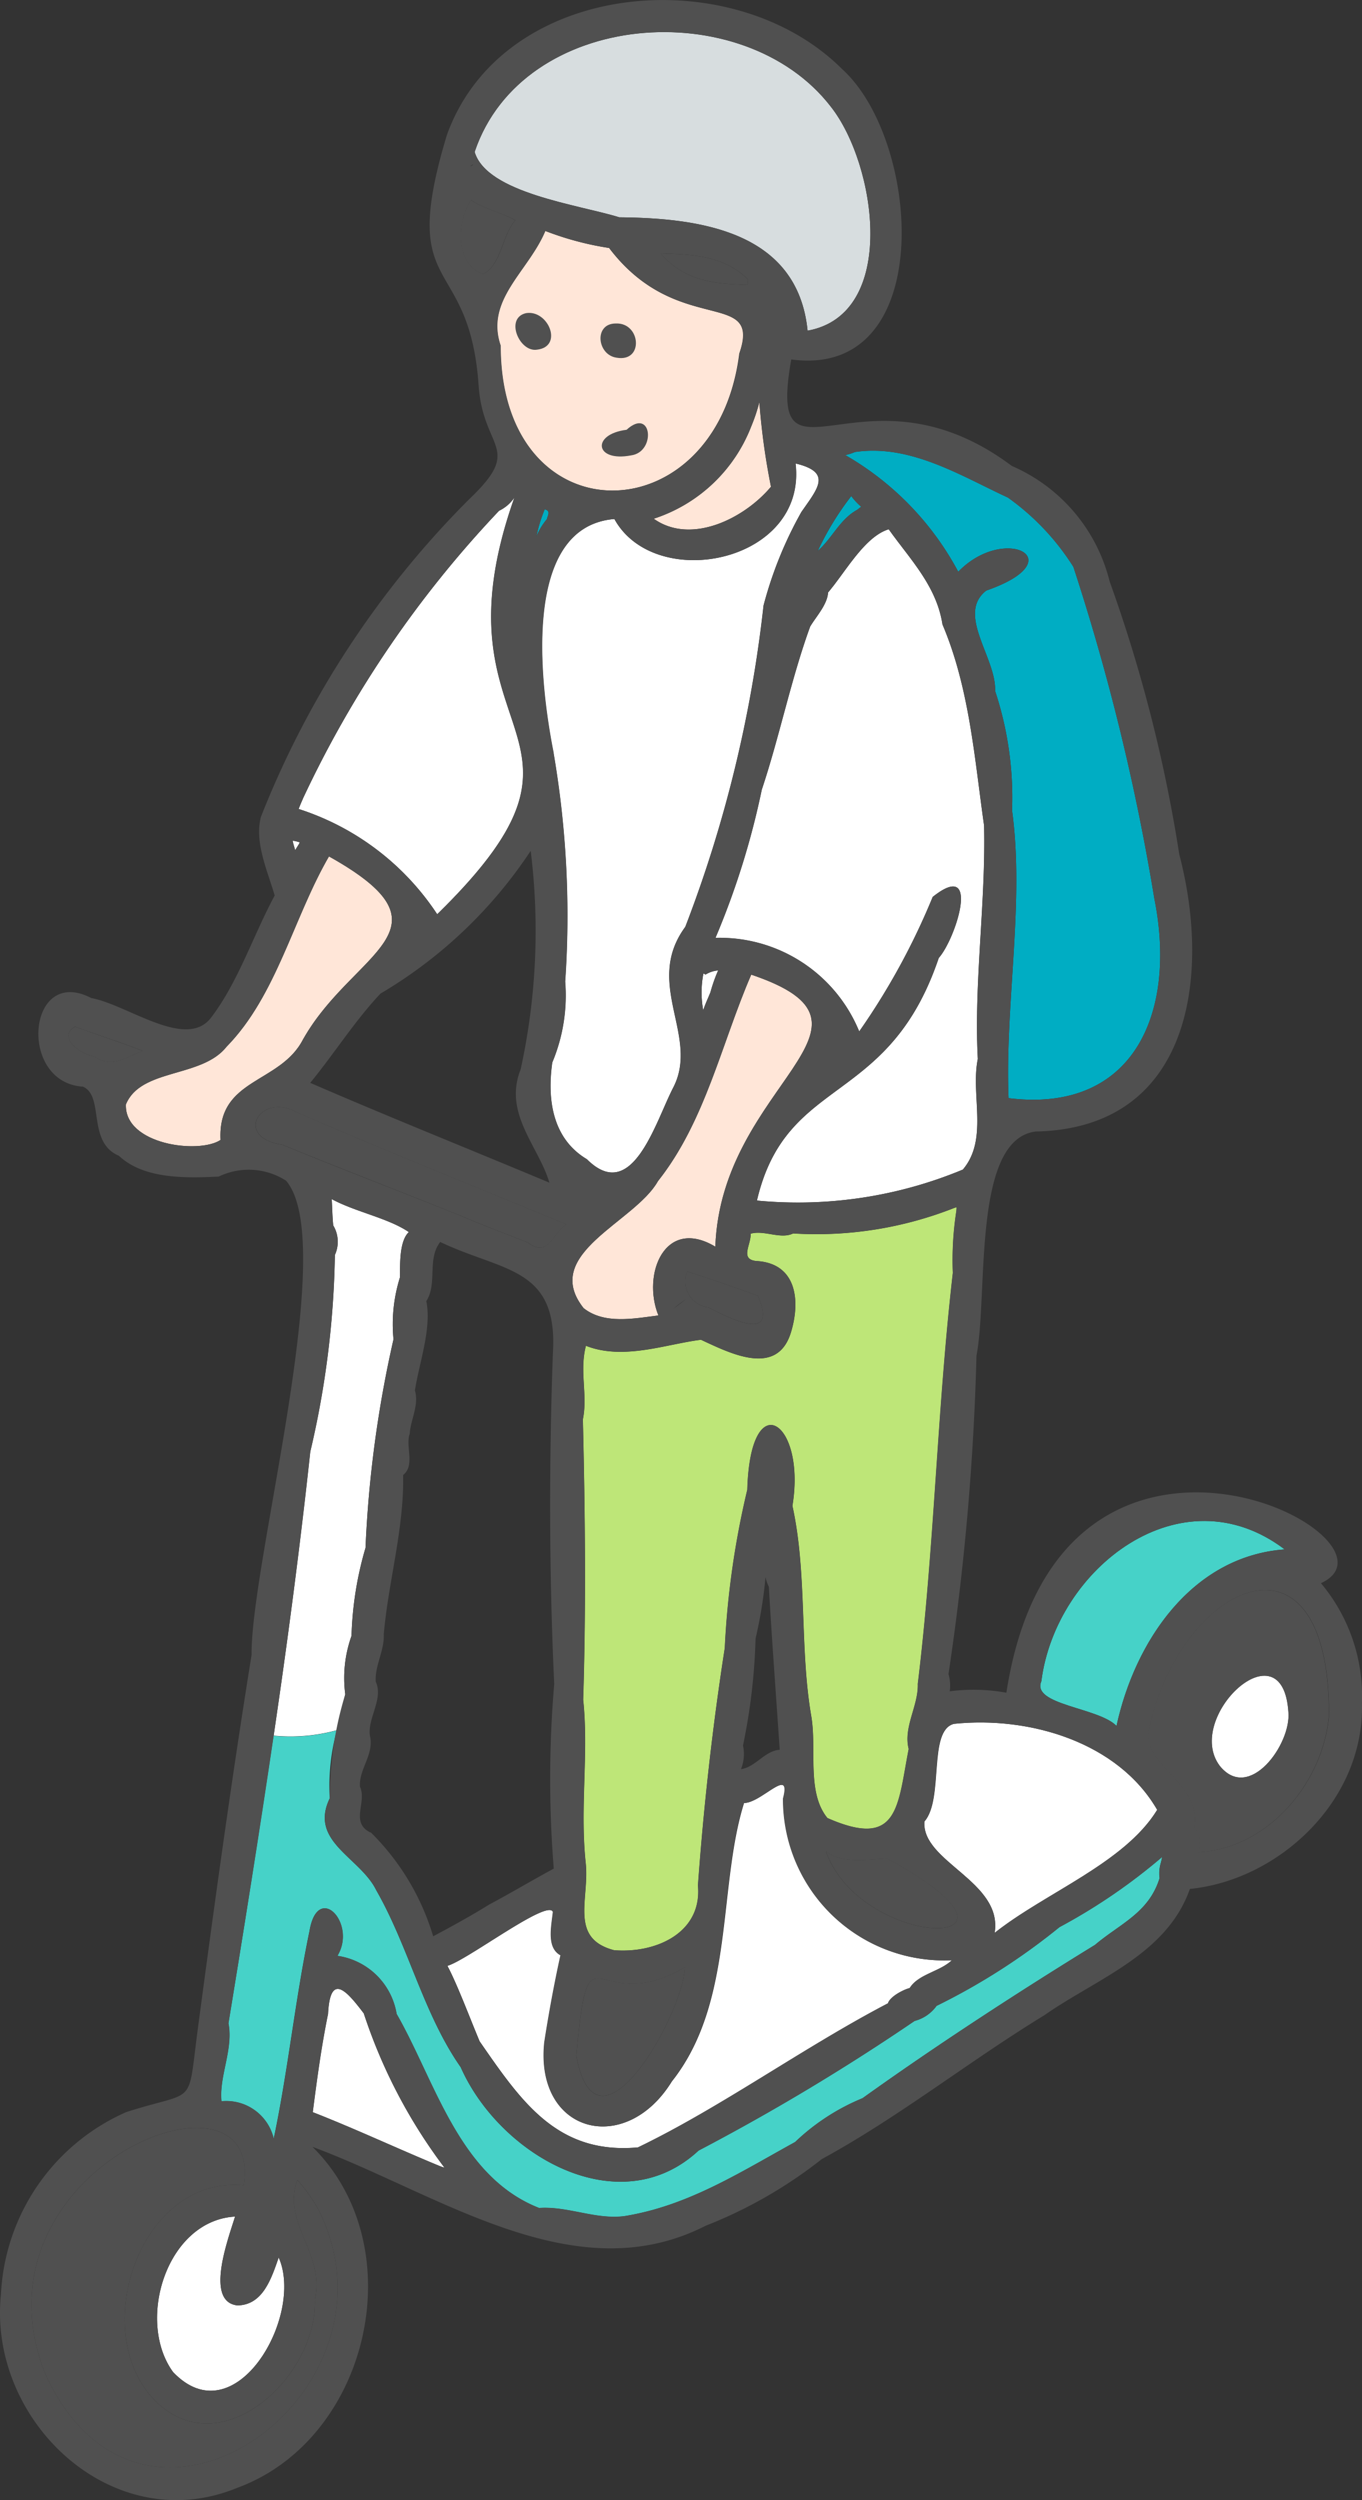
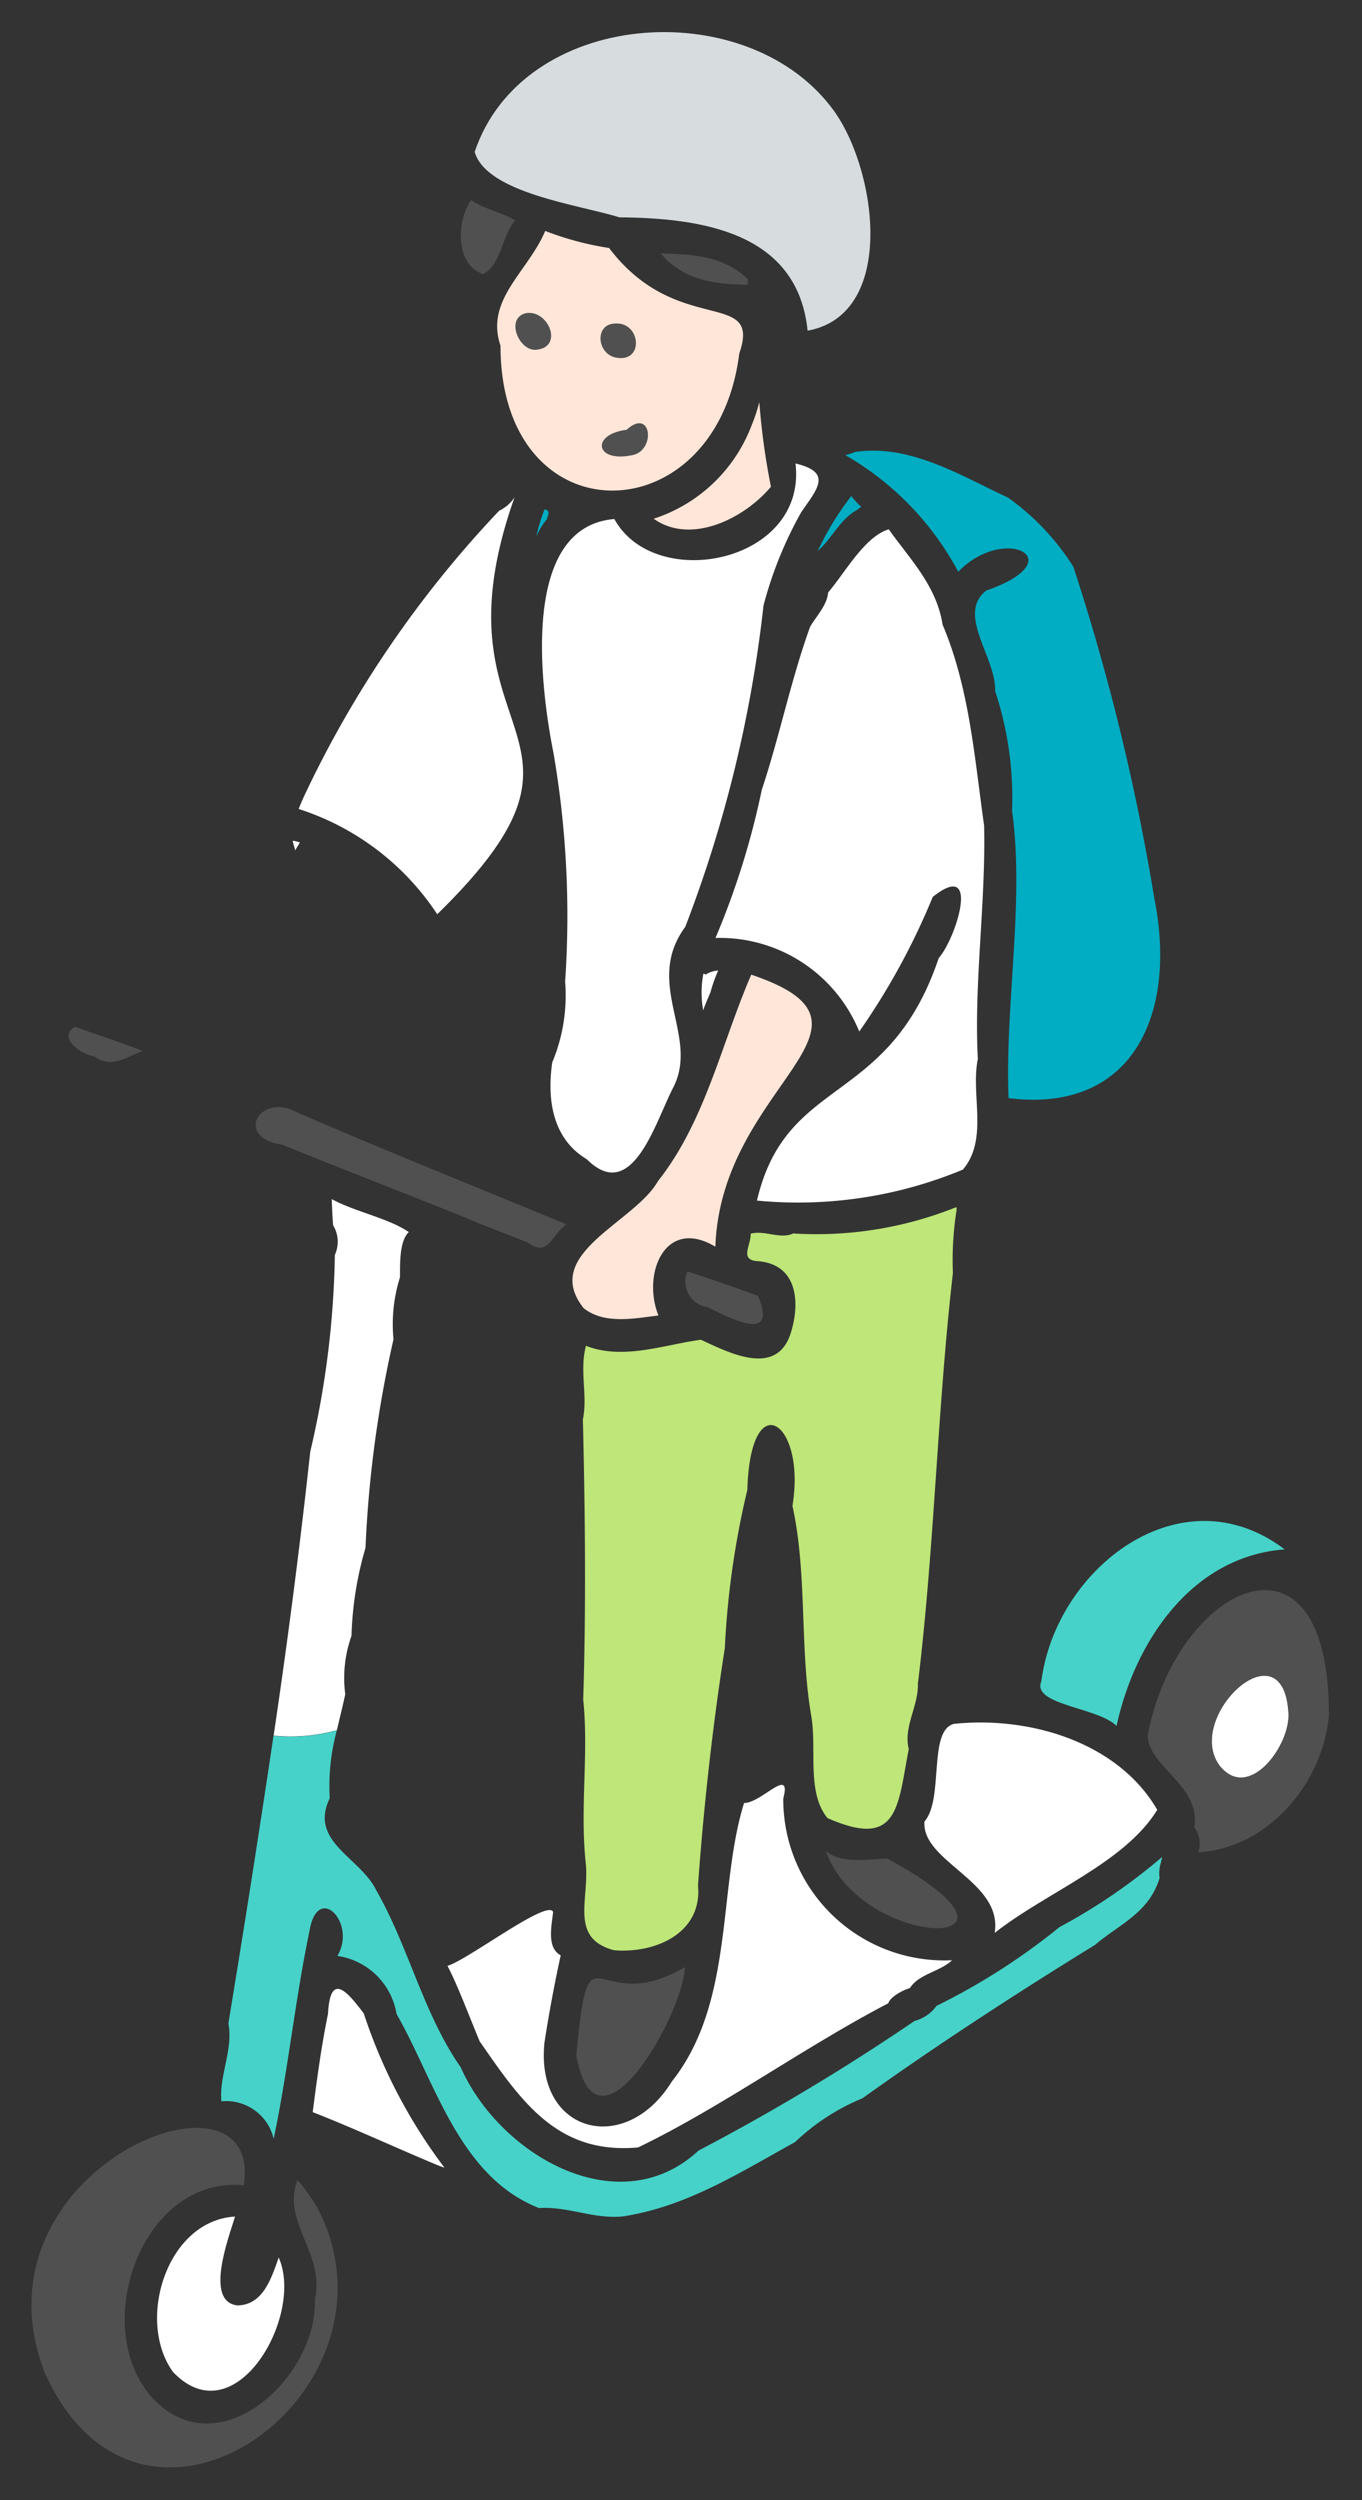
<svg xmlns="http://www.w3.org/2000/svg" width="60.946" height="111.855">
  <rect width="100%" height="100%" fill="#333333" stroke="none" />
  <defs>
    <clipPath id="a">
      <path fill="none" d="M0 0h60.946v111.855H0z" data-name="長方形 224" />
    </clipPath>
  </defs>
  <g data-name="グループ 971">
    <g clip-path="url(#a)" data-name="グループ 950">
      <path fill="#46d2c8" d="M46.598 75.218c.649-5.066 6.255-9.409 10.888-5.9-4.16.31-6.707 4.128-7.524 7.9-.8-.831-3.822-.936-3.364-2" data-name="パス 1148" />
      <path fill="#fff" d="M42.689 77.124c3.373-.355 7.339.813 9.095 3.847-1.457 2.383-5.008 3.709-7.274 5.506.377-2.31-3.278-3.173-3.143-4.982.886-1.013.146-4.076 1.322-4.371" data-name="パス 1149" />
      <path fill="#fff" d="M39.743 89.627c-3.79 1.979-7.463 4.652-11.188 6.447-3.617.327-5.222-2.05-7.091-4.747-.447-1.066-1-2.549-1.441-3.376.9-.259 4.5-3.014 4.727-2.41-.071.656-.29 1.6.34 1.938a64 64 0 0 0-.726 3.9c-.423 4.064 3.623 5.114 5.7 1.745 2.813-3.548 2.044-8.658 3.232-12.46.771.012 2.144-1.686 1.753-.2a7.21 7.21 0 0 0 7.553 7.236c-.533.508-1.5.62-1.885 1.245-.32.089-.89.4-.97.684" data-name="パス 1150" />
      <path fill="#fff" d="M42.173 27.935c1.219 2.863 1.444 6.081 1.863 8.994.082 3.448-.461 7.07-.28 10.448-.33 1.6.486 3.585-.669 4.95a19.2 19.2 0 0 1-9.215 1.386c1.319-5.64 5.877-4.162 8.136-10.854.767-.859 1.914-4.471-.271-2.73a31 31 0 0 1-3.287 6.021 6.74 6.74 0 0 0-6.434-4.186 35.5 35.5 0 0 0 2.073-6.632c.793-2.373 1.316-4.971 2.166-7.3.277-.462.767-.982.8-1.523.79-.93 1.638-2.5 2.714-2.828.939 1.324 2.14 2.524 2.408 4.261" data-name="パス 1151" />
      <path fill="#505050" d="M39.697 83.147c7.787 4.224-1.143 4.2-2.739-.325.7.566 1.859.365 2.739.325" data-name="パス 1152" />
      <path fill="#505050" d="M25.789 91.969c.573-6.293.789-1.573 4.86-3.961-.07 2.09-3.937 8.977-4.86 3.961" data-name="パス 1153" />
      <path fill="#ffe6d8" d="M26.117 58.528c-1.94-2.443 2.289-3.832 3.326-5.686 2.116-2.67 2.838-6.151 4.173-9.237 6.819 2.3-1.35 4.874-1.606 12.171-2.249-1.348-3.294 1.212-2.548 3.077-1.1.137-2.416.407-3.345-.325" data-name="パス 1154" />
      <path fill="#fff" d="M31.787 44.405c-.107.263-.234.523-.319.8a4.4 4.4 0 0 1 .008-1.648l.093.036a.3.3 0 0 1-.058.051 1.26 1.26 0 0 1 .626-.226 7 7 0 0 0-.349.99" data-name="パス 1155" />
      <path fill="#505050" d="M31.68 58.486a1.16 1.16 0 0 1-.923-1.6c1.053.336 2.129.71 3.162 1.09.876 2.077-1.088 1.088-2.239.509" data-name="パス 1156" />
      <path fill="#00adc3" d="M38.353 22.811c-.776.43-1.109 1.264-1.76 1.837a13 13 0 0 1 1.5-2.455 3 3 0 0 0 .445.479q-.092.069-.182.139" data-name="パス 1157" />
      <path fill="#505050" d="M33.467 12.491c0 .087-.009.17-.014.255-1.433-.046-2.809-.147-3.89-1.41 1.434.045 2.811.1 3.9 1.156" data-name="パス 1158" />
      <path fill="#ffe6d8" d="M33.603 19.105a8 8 0 0 0 .375-1.116 31 31 0 0 0 .52 3.787c-1.191 1.423-3.579 2.617-5.247 1.432a6.99 6.99 0 0 0 4.351-4.1" data-name="パス 1159" />
      <path fill="#fff" d="M27.49 23.221c1.826 3.312 8.629 1.954 8.107-2.485 1.649.395 1 1.107.262 2.169a17.6 17.6 0 0 0-1.695 4.189 57.6 57.6 0 0 1-3.5 14.372c-1.879 2.558.651 4.876-.538 7.187-.8 1.539-1.829 5.239-3.868 3.211-1.545-.923-1.783-2.681-1.547-4.331a7.76 7.76 0 0 0 .577-3.62 43 43 0 0 0-.52-10.221c-.63-3.16-1.445-10.121 2.717-10.47" data-name="パス 1160" />
      <path fill="#00adc3" d="M24.488 23.168c-.007.03-.013.059.005.036a3 3 0 0 0-.491.8 7 7 0 0 1 .367-1.218c.248.059.179.206.119.381" data-name="パス 1161" />
      <path fill="#bee678" d="M42.783 54.273a14.4 14.4 0 0 0-.143 2.68c-.7 6.1-.824 12.3-1.568 18.384.033.976-.658 1.941-.407 2.913-.5 2.572-.442 4.5-3.638 3.089-.939-1.15-.471-3.061-.722-4.549-.532-3.084-.173-6.358-.845-9.42.622-3.751-1.886-5.477-2.018-.717a38.3 38.3 0 0 0-1.008 7.085c-.549 3.493-.95 7.129-1.2 10.615.2 2.117-1.878 3.05-3.752 2.9-2.031-.532-1.09-2.3-1.274-3.922-.26-2.475.141-4.9-.111-7.288.132-4.166.084-8.445-.014-12.541.223-1.088-.162-2.158.137-3.292 1.68.662 3.579-.075 5.147-.269 1.3.6 3.4 1.683 4.022-.316.449-1.45.249-3.115-1.552-3.206-.737-.084-.228-.718-.246-1.223.607-.175 1.341.265 1.9-.012a16.8 16.8 0 0 0 7.209-1.141 1 1 0 0 1 .106-.031 1.5 1.5 0 0 1-.023.265" data-name="パス 1162" />
      <path fill="#00adc3" d="M38.242 20.224c2.479-.379 4.768 1.071 6.86 2.036a11 11 0 0 1 2.93 3.1 99.5 99.5 0 0 1 3.623 14.846c1.027 5.136-.945 9.618-6.524 8.924-.168-4.191.721-8.756.156-12.869a15.2 15.2 0 0 0-.759-5.348c.065-1.468-1.753-3.436-.394-4.492 3.92-1.363.832-2.995-1.255-.841a13.16 13.16 0 0 0-5.058-5.221 2 2 0 0 0 .42-.13" data-name="パス 1163" />
      <path fill="#d7dddf" d="M21.24 6.796C23.381.432 33.273-.295 37.181 4.778c2.041 2.593 3.017 9.281-1.043 10.016-.448-4.444-4.812-5.038-8.422-5.071-1.811-.566-5.926-1.075-6.477-2.926" data-name="パス 1164" />
      <path fill="#505050" d="M21.616 12.261c-1.262-.422-1.184-2.383-.539-3.308.6.4 1.342.547 1.979.9-.594.675-.627 2.006-1.44 2.411" data-name="パス 1165" />
      <path fill="#ffe6d8" d="M22.396 15.463c-.7-2.056 1.238-3.309 2-5.131a13.6 13.6 0 0 0 2.859.763c3.047 4.021 6.847 1.773 5.825 4.723-1.021 8.161-10.684 8.304-10.684-.355" data-name="パス 1166" />
      <path fill="#fff" d="M13.553 35.737a48.6 48.6 0 0 1 8.781-12.886 1.7 1.7 0 0 0 .69-.6c-3.929 11.085 5.121 10.269-3.459 18.652a11.7 11.7 0 0 0-6.2-4.71q.083-.216.192-.457" data-name="パス 1167" />
      <path fill="#fff" d="M13.391 37.746c-.057.094-.125.194-.18.3-.035-.146-.091-.287-.113-.433a1.6 1.6 0 0 1 .319.077l-.027.06" data-name="パス 1168" />
      <path fill="#505050" d="M4.206 47.259c-.6-.084-1.654-.849-.85-1.325 1 .367 2.048.7 3.035 1.086-.834.3-1.372.8-2.185.239" data-name="パス 1169" />
-       <path fill="#ffe6d8" d="M9.868 51c-.97.645-4.307.211-4.234-1.589.671-1.632 3.4-1.171 4.508-2.587 2.233-2.278 2.991-5.777 4.579-8.509 5.874 3.284 1.086 4.223-1.148 8.165-1.019 2.023-3.847 1.732-3.705 4.52" data-name="パス 1170" />
      <path fill="#505050" d="M12.64 51.215c-2.213-.325-.985-2.364.637-1.454 3.991 1.731 8.034 3.345 12.071 5.015-.673.446-.791 1.513-1.737.81-1-.4-1.97-.751-2.951-1.178-2.678-1.079-5.353-2.1-8.02-3.193" data-name="パス 1171" />
      <path fill="#fff" d="M10.618 103.143c1.163-.011 1.537-1.249 1.853-2.144 1.159 2.61-1.953 8.039-4.728 5.123-1.666-2.292-.288-6.78 2.775-6.955-.31 1.008-1.361 3.8.1 3.975" data-name="パス 1172" />
      <path fill="#505050" d="M14.192 98.751c4.324 8.236-7.845 17.1-12.194 7.391-3.512-9.12 9.832-14.387 8.911-8.375-4.554-.426-6.9 6.265-4.153 9.44 2.937 3.315 7.467-.809 7.335-4.35.465-2.032-1.5-3.44-.782-5.324a7.7 7.7 0 0 1 .882 1.219" data-name="パス 1173" />
      <path fill="#fff" d="M19.68 96.909c-1.886-.778-3.784-1.67-5.687-2.413.194-1.5.382-2.924.684-4.395.1-1.9.851-1.014 1.6-.023a23.7 23.7 0 0 0 3.61 6.9 1.5 1.5 0 0 1-.212-.074" data-name="パス 1174" />
      <path fill="#fff" d="M15.075 77.41c.127-.558.266-1.1.374-1.611a5.6 5.6 0 0 1 .28-2.613 15.4 15.4 0 0 1 .626-3.936 52 52 0 0 1 1.253-9.331 7 7 0 0 1 .289-2.77c.012-.521-.048-1.605.395-2.027-.92-.628-2.391-.9-3.45-1.476.025.418.027.768.068 1.178a1.42 1.42 0 0 1 .074 1.32 41 41 0 0 1-1.1 8.8 327 327 0 0 1-1.64 12.706 7.8 7.8 0 0 0 2.834-.245" data-name="パス 1175" />
      <path fill="#46d2c8" d="M51.996 83.084a25.8 25.8 0 0 1-4.588 3.134 29 29 0 0 1-5.5 3.522 1.76 1.76 0 0 1-.984.675 98 98 0 0 1-9.666 5.8c-3.548 3.294-8.9.216-10.643-3.729-1.663-2.375-2.331-5.389-3.775-7.91-.726-1.491-3.028-2.174-2.085-4.122a9.5 9.5 0 0 1 .318-3.041 7.8 7.8 0 0 1-2.834.245 822 822 0 0 1-2.02 12.868c.229 1.139-.428 2.385-.311 3.485a2.184 2.184 0 0 1 2.338 1.678c.645-3.059.959-6.218 1.6-9.283.363-2.221 2.133-.362 1.25 1.1a3.14 3.14 0 0 1 2.649 2.6c1.728 3.008 2.782 7.27 6.375 8.681 1.288-.088 2.5.522 3.8.367 2.844-.454 5.153-1.939 7.658-3.319a9.7 9.7 0 0 1 3.016-1.96c3.3-2.363 6.959-4.743 10.4-6.858 1.127-.954 2.417-1.436 2.894-2.992a1.6 1.6 0 0 1 .055-.68c.021-.085.043-.169.057-.258" data-name="パス 1176" />
      <path fill="#505050" d="M59.462 76.769c-.271 3-2.717 5.93-5.842 6.1a1.2 1.2 0 0 0-.183-1.12c.331-1.867-2.118-2.731-2.073-4.145 1.279-6.685 8.137-10.008 8.1-.836" data-name="パス 1177" />
      <path fill="#fff" d="M57.651 76.598c.132 1.431-1.757 4.051-3.076 2.4-1.61-2.168 2.819-6.332 3.076-2.4" data-name="パス 1178" />
      <path fill="#505050" d="M28.037 19.228c-1.588.2-1.423 1.457.2 1.146 1.134-.15.937-2.181-.2-1.146" data-name="パス 1179" />
      <path fill="#505050" d="M24.025 15.645c1.2-.133.514-1.8-.487-1.635-.955.217-.3 1.755.487 1.635" data-name="パス 1180" />
      <path fill="#505050" d="M27.59 16.003c1.232.216 1.088-1.579-.038-1.531-.989.005-.835 1.408.038 1.531" data-name="パス 1181" />
-       <path fill="#505050" d="M53.245 84.509c-1.034 2.933-4.128 3.987-6.507 5.647-3.413 2.087-6.513 4.56-9.964 6.44a20.4 20.4 0 0 1-5.2 2.983c-5.878 3-11.934-1.434-17.592-3.531 4.524 4.471 2.564 13.083-3.371 15.258C5.027 113.6-.552 108.3.043 102.639a9.4 9.4 0 0 1 5.6-8.143c3.158-1.019 2.741-.154 3.192-3.6.75-5.632 1.522-11.273 2.422-16.853-.035-4.208 3.928-18.43 1.543-21.22a3.09 3.09 0 0 0-3.011-.184c-1.461.071-3.35.123-4.469-.931-1.444-.611-.632-2.664-1.609-3.092-2.927-.181-2.489-5.456.375-3.963 1.6.287 4.213 2.319 5.34.9 1.234-1.607 1.9-3.7 2.866-5.488-.32-1.1-.91-2.368-.619-3.511a41.7 41.7 0 0 1 9.329-14.227c2.432-2.317.632-2.168.418-5.042-.407-6.05-3.645-3.9-1.421-11.25 2.5-6.949 12.774-7.848 17.687-2.941 3.548 3.212 4.246 13.872-2.279 12.987-1.137 6.427 3.235-.2 9.868 4.764a7.63 7.63 0 0 1 4.379 5.169 66 66 0 0 1 3.115 12.209c1.42 5.4.561 12.254-6.421 12.4-2.866.347-2.122 7.278-2.653 10.027a116 116 0 0 1-1.253 14.25 1.8 1.8 0 0 1 .056.768 8.2 8.2 0 0 1 2.535.063c2.351-15.209 18.434-6.9 14.076-4.9a7.86 7.86 0 0 1 1.834 5.357c.122 4.39-3.738 7.931-7.7 8.321m-3.283-7.29c.817-3.774 3.365-7.593 7.525-7.9-4.634-3.509-10.24.835-10.888 5.9-.458 1.066 2.567 1.171 3.364 2m-8.6 4.275c-.136 1.81 3.519 2.672 3.143 4.982 2.266-1.8 5.817-3.122 7.274-5.505-1.756-3.034-5.722-4.2-9.1-3.847-1.176.295-.436 3.359-1.322 4.371m-.654 7.45c.38-.624 1.352-.736 1.885-1.245a7.21 7.21 0 0 1-7.553-7.236c.392-1.487-.982.211-1.753.2-1.187 3.8-.418 8.911-3.231 12.459-2.073 3.369-6.119 2.319-5.7-1.745.2-1.288.444-2.628.726-3.9-.63-.338-.411-1.283-.34-1.939-.225-.6-3.822 2.151-4.727 2.411.442.826.994 2.31 1.441 3.376 1.869 2.7 3.475 5.073 7.091 4.746 3.725-1.795 7.4-4.467 11.188-6.446.08-.284.65-.6.97-.684m-21.313-2.315c.817-.433 1.7-.919 2.5-1.416.949-.505 2.04-1.152 2.894-1.611a50 50 0 0 1 .02-8.256c-.229-4.95-.235-9.875-.06-14.786.247-3.888-2.23-3.649-5.041-4.993-.6.774-.116 1.852-.621 2.644.239 1.252-.313 2.729-.512 4 .194.653-.192 1.3-.234 1.945-.2.541.256 1.4-.293 1.837.046 2.4-.657 4.75-.867 7.124.035.738-.406 1.4-.358 2.123.355.771-.375 1.632-.261 2.417.2.842-.5 1.487-.446 2.28.323.7-.447 1.59.458 2.045-.005-.01.02 0 .046.019a10.9 10.9 0 0 1 2.773 4.633m-.3-28.349a.2.2 0 0 0-.008-.07Zm-5.2-9.836c3.558 1.543 7.116 2.963 10.7 4.465-.482-1.636-2.073-3.095-1.285-5.073a29 29 0 0 0 .448-9.773 20.6 20.6 0 0 1-6.722 6.387c-1.159 1.231-2.07 2.688-3.145 3.995m25.885-24.774c-1.076.324-1.924 1.9-2.714 2.828-.029.541-.519 1.061-.8 1.523-.85 2.332-1.373 4.93-2.166 7.3a35.5 35.5 0 0 1-2.073 6.632 6.74 6.74 0 0 1 6.434 4.186 31 31 0 0 0 3.288-6.016c2.185-1.741 1.038 1.871.271 2.73-2.259 6.693-6.817 5.214-8.136 10.854a19.2 19.2 0 0 0 9.215-1.386c1.155-1.365.338-3.346.669-4.95-.181-3.379.362-7 .28-10.448-.42-2.913-.645-6.132-1.863-8.994-.265-1.733-1.47-2.933-2.405-4.259m-6.61 55.475c.637-.074 1.068-.825 1.735-.865-.161-2.411-.345-4.825-.486-7.291a1.68 1.68 0 0 1-.087-1.3 20.4 20.4 0 0 1-.508 3.617 26.7 26.7 0 0 1-.562 4.782 1.8 1.8 0 0 1-.092 1.062m3.8 3.671c1.6 4.521 10.526 4.55 2.739.326-.881.039-2.037.241-2.739-.326m-6.308 5.187c-4.072 2.388-4.287-2.333-4.86 3.961.923 5.016 4.79-1.872 4.86-3.961m-1.185-29.159c-.747-1.865.3-4.425 2.547-3.077.257-7.3 8.425-9.869 1.607-12.172-1.335 3.087-2.057 6.567-4.174 9.237-1.036 1.853-5.265 3.244-3.325 5.686.929.732 2.247.463 3.345.325m2.675-15.442a1.25 1.25 0 0 0-.626.226.3.3 0 0 0 .058-.051l-.093-.036a4.4 4.4 0 0 0-.008 1.648c.085-.274.212-.534.319-.8a7 7 0 0 1 .349-.989m-2.01 15.148.577-.435a6 6 0 0 0-.577.435m3.793-.579a77 77 0 0 0-3.161-1.09 1.16 1.16 0 0 0 .922 1.6c1.151.579 3.115 1.569 2.239-.508m4.616-35.306a3 3 0 0 1-.446-.478 13 13 0 0 0-1.5 2.455c.651-.573.984-1.406 1.76-1.837q.09-.072.182-.14m-8.967-11.338c1.08 1.264 2.456 1.365 3.889 1.411 0-.085.01-.169.014-.255-1.092-1.053-2.47-1.111-3.9-1.156m-.312 11.873c1.668 1.185 4.056-.008 5.247-1.432a31 31 0 0 1-.52-3.787 8 8 0 0 1-.376 1.116 6.98 6.98 0 0 1-4.351 4.1M24.774 33.69a43 43 0 0 1 .52 10.221 7.76 7.76 0 0 1-.577 3.621c-.235 1.649 0 3.407 1.548 4.33 2.037 2.028 3.071-1.672 3.867-3.211 1.189-2.311-1.341-4.629.538-7.187a57.7 57.7 0 0 0 3.5-14.372 17.7 17.7 0 0 1 1.695-4.19c.738-1.061 1.388-1.773-.262-2.168.522 4.439-6.282 5.8-8.107 2.484-4.161.35-3.346 7.311-2.717 10.47m-.4-10.9A7 7 0 0 0 24 24a3 3 0 0 1 .491-.8c-.018.023-.012-.007-.005-.036.059-.175.129-.322-.119-.381m18.439 31.225a1 1 0 0 0-.106.031 16.8 16.8 0 0 1-7.213 1.141c-.561.276-1.294-.164-1.9.012.018.505-.491 1.139.246 1.223 1.8.091 2 1.756 1.552 3.206-.626 2-2.721.914-4.023.316-1.567.194-3.466.931-5.146.269-.3 1.134.086 2.2-.137 3.292.1 4.1.145 8.375.013 12.541.252 2.389-.149 4.813.111 7.288.184 1.626-.756 3.39 1.274 3.922 1.875.154 3.948-.779 3.752-2.9a132 132 0 0 1 1.2-10.615 38.3 38.3 0 0 1 1.008-7.085c.134-4.76 2.641-3.035 2.018.717.671 3.062.313 6.336.845 9.42.252 1.487-.217 3.4.721 4.549 3.2 1.406 3.135-.516 3.638-3.089-.25-.972.441-1.937.407-2.913.744-6.08.864-12.286 1.569-18.384a14.4 14.4 0 0 1 .143-2.68 1.5 1.5 0 0 0 .023-.265m-4.98-33.645a13.17 13.17 0 0 1 5.058 5.221c2.086-2.153 5.175-.521 1.255.842-1.36 1.055.458 3.023.394 4.491a15.2 15.2 0 0 1 .759 5.348c.565 4.113-.325 8.678-.157 12.869 5.58.693 7.551-3.788 6.524-8.924a99.4 99.4 0 0 0-3.623-14.843 11 11 0 0 0-2.93-3.1c-2.091-.965-4.38-2.415-6.86-2.036a1.8 1.8 0 0 1-.42.13M27.716 9.722c3.61.033 7.974.628 8.422 5.072 4.06-.735 3.084-7.422 1.043-10.016C33.273-.3 23.381.431 21.239 6.8c.551 1.851 4.666 2.361 6.477 2.926m-6.56-2.365c0 .008-.119.063-.089.077l.1-.063v-.008l-.005-.007m1.9 2.492c-.637-.349-1.38-.492-1.979-.9-.644.925-.722 2.885.54 3.308.813-.405.847-1.736 1.44-2.411m10.028 5.967c1.021-2.949-2.778-.7-5.825-4.722a13.6 13.6 0 0 1-2.859-.763c-.765 1.822-2.7 3.076-2 5.131 0 8.659 9.66 8.516 10.688.353M13.361 36.193a11.7 11.7 0 0 1 6.2 4.71c8.578-8.384-.471-7.568 3.458-18.654a1.7 1.7 0 0 1-.69.6 48.6 48.6 0 0 0-8.781 12.886c-.072.162-.135.311-.192.457m.056 1.493a1.6 1.6 0 0 0-.319-.077c.021.145.077.287.113.433.054-.1.123-.2.179-.3l.027-.06m-7.021 9.335c-.991-.39-2.036-.716-3.035-1.086-.8.476.246 1.241.85 1.325.813.557 1.352.063 2.185-.239m7.182-.535c2.234-3.942 7.021-4.882 1.148-8.165-1.588 2.732-2.346 6.231-4.579 8.509-1.111 1.416-3.837.955-4.508 2.586-.073 1.8 3.266 2.235 4.235 1.589-.142-2.788 2.687-2.5 3.7-4.52m7.087 7.928c.982.428 1.949.776 2.95 1.178.946.7 1.065-.364 1.736-.809-4.037-1.67-8.079-3.284-12.069-5.015-1.623-.91-2.851 1.129-.637 1.454 2.666 1.1 5.342 2.114 8.02 3.193M10.518 99.168c-3.063.175-4.441 4.663-2.775 6.955 2.775 2.915 5.887-2.513 4.728-5.123-.315.895-.69 2.132-1.853 2.143-1.461-.171-.41-2.967-.1-3.975m2.792-1.637c-.717 1.884 1.247 3.292.781 5.324.132 3.542-4.4 7.666-7.335 4.35-2.746-3.175-.4-9.866 4.152-9.44.922-6.012-12.422-.745-8.91 8.375 4.349 9.708 16.518.845 12.194-7.391a7.7 7.7 0 0 0-.882-1.219m6.581-.549a23.7 23.7 0 0 1-3.609-6.9c-.755-.991-1.508-1.878-1.6.023-.3 1.471-.491 2.9-.684 4.395 1.9.743 3.8 1.635 5.687 2.413a2 2 0 0 0 .211.074M52 83.084a26 26 0 0 1-4.588 3.134 29 29 0 0 1-5.5 3.522 1.76 1.76 0 0 1-.984.675 98 98 0 0 1-9.666 5.8c-3.548 3.294-8.9.216-10.642-3.729-1.663-2.376-2.331-5.389-3.775-7.91-.727-1.491-3.029-2.174-2.086-4.122a15.7 15.7 0 0 1 .691-4.654 5.6 5.6 0 0 1 .28-2.613 15.4 15.4 0 0 1 .626-3.936 52 52 0 0 1 1.252-9.331 7 7 0 0 1 .288-2.77c.013-.522-.046-1.606.4-2.027-.921-.629-2.391-.9-3.45-1.476.024.418.027.768.067 1.178a1.42 1.42 0 0 1 .074 1.321 41 41 0 0 1-1.1 8.8c-.915 8.516-2.258 16.973-3.661 25.574.229 1.138-.428 2.385-.312 3.485a2.185 2.185 0 0 1 2.339 1.678c.645-3.059.959-6.218 1.6-9.283.362-2.221 2.133-.362 1.25 1.1a3.14 3.14 0 0 1 2.648 2.6c1.728 3.008 2.782 7.27 6.375 8.681 1.287-.088 2.5.522 3.8.367 2.844-.454 5.152-1.939 7.658-3.319a9.7 9.7 0 0 1 3.016-1.96c3.3-2.363 6.959-4.743 10.4-6.858 1.127-.954 2.416-1.436 2.894-2.992a1.6 1.6 0 0 1 .056-.68c.021-.085.043-.169.057-.258m-.632-5.48c-.044 1.414 2.4 2.278 2.073 4.145a1.2 1.2 0 0 1 .183 1.119c3.125-.169 5.571-3.1 5.842-6.1.039-9.172-6.819-5.849-8.1.836" data-name="パス 1182" />
      <path fill="#505050" d="M53.478 79.73c-2.3-3.241 3.219-9.086 5.311-4.4 1.206 2.969-2.829 7.794-5.311 4.4m1.1-.733c1.319 1.652 3.208-.968 3.076-2.4-.257-3.934-4.685.23-3.076 2.4" data-name="パス 1183" />
    </g>
  </g>
</svg>